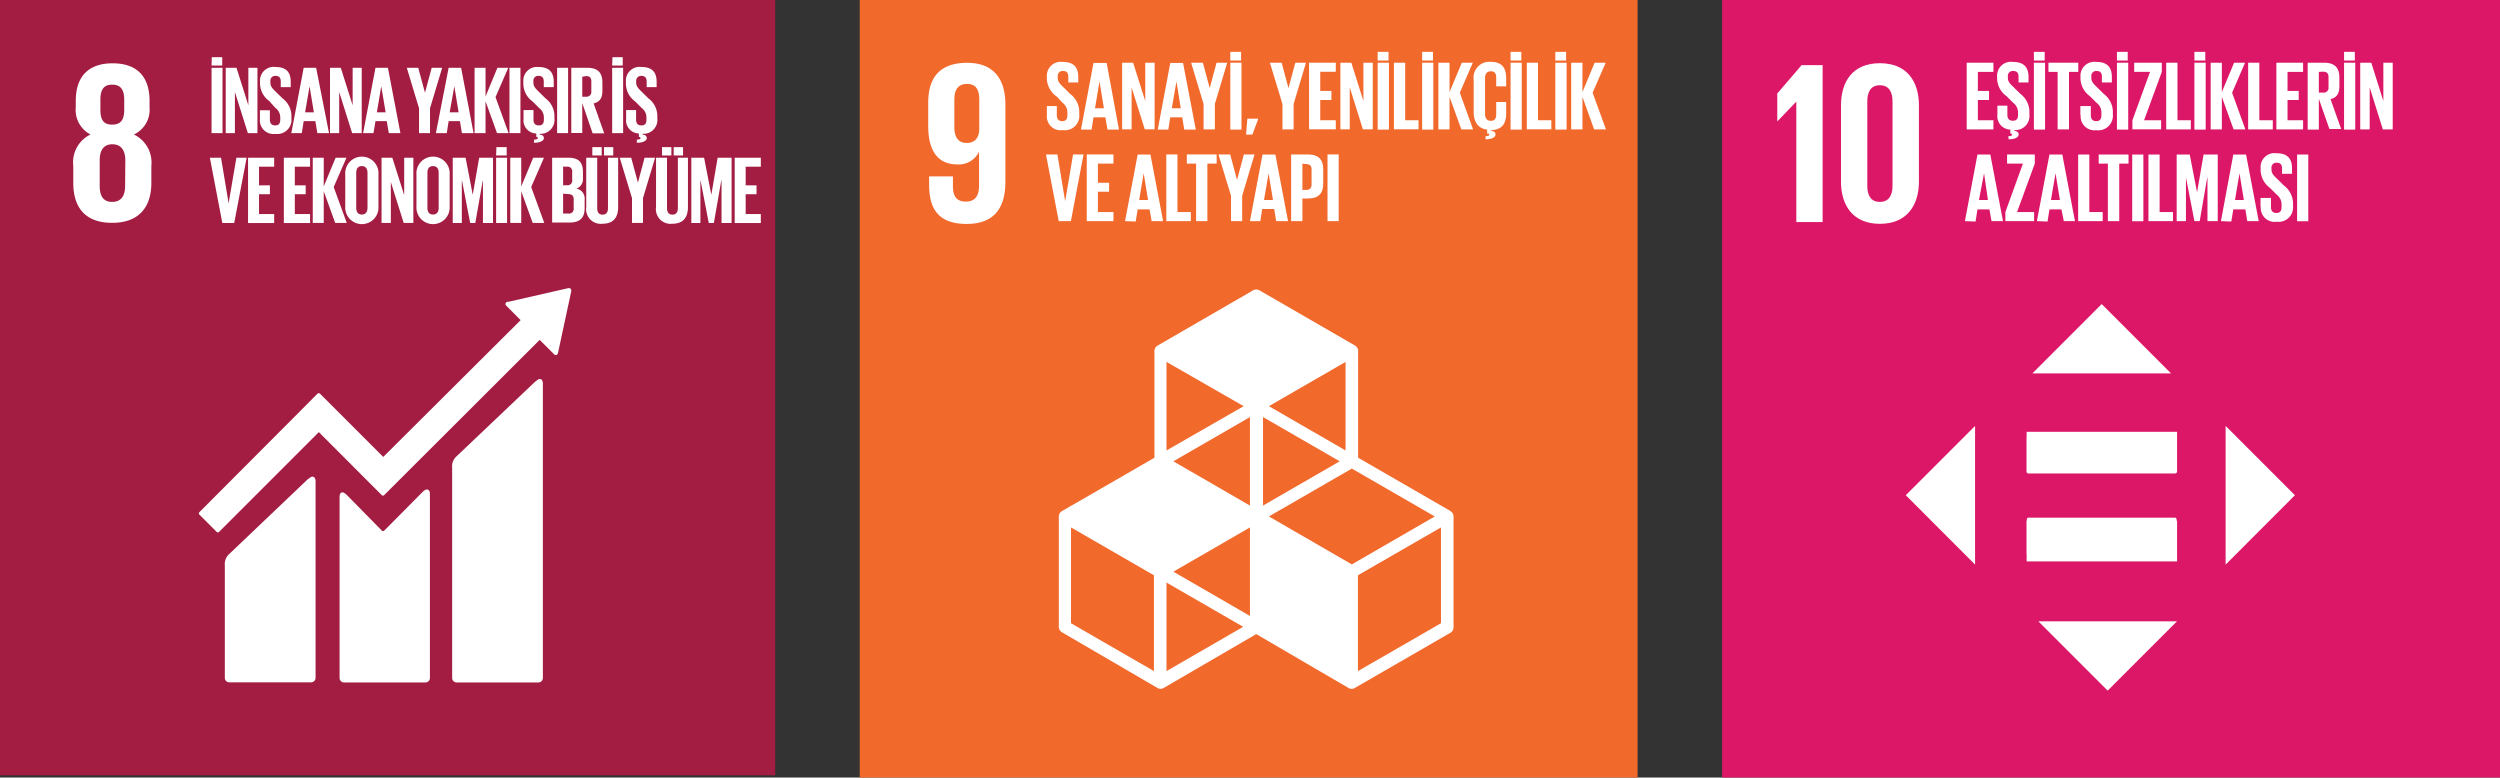
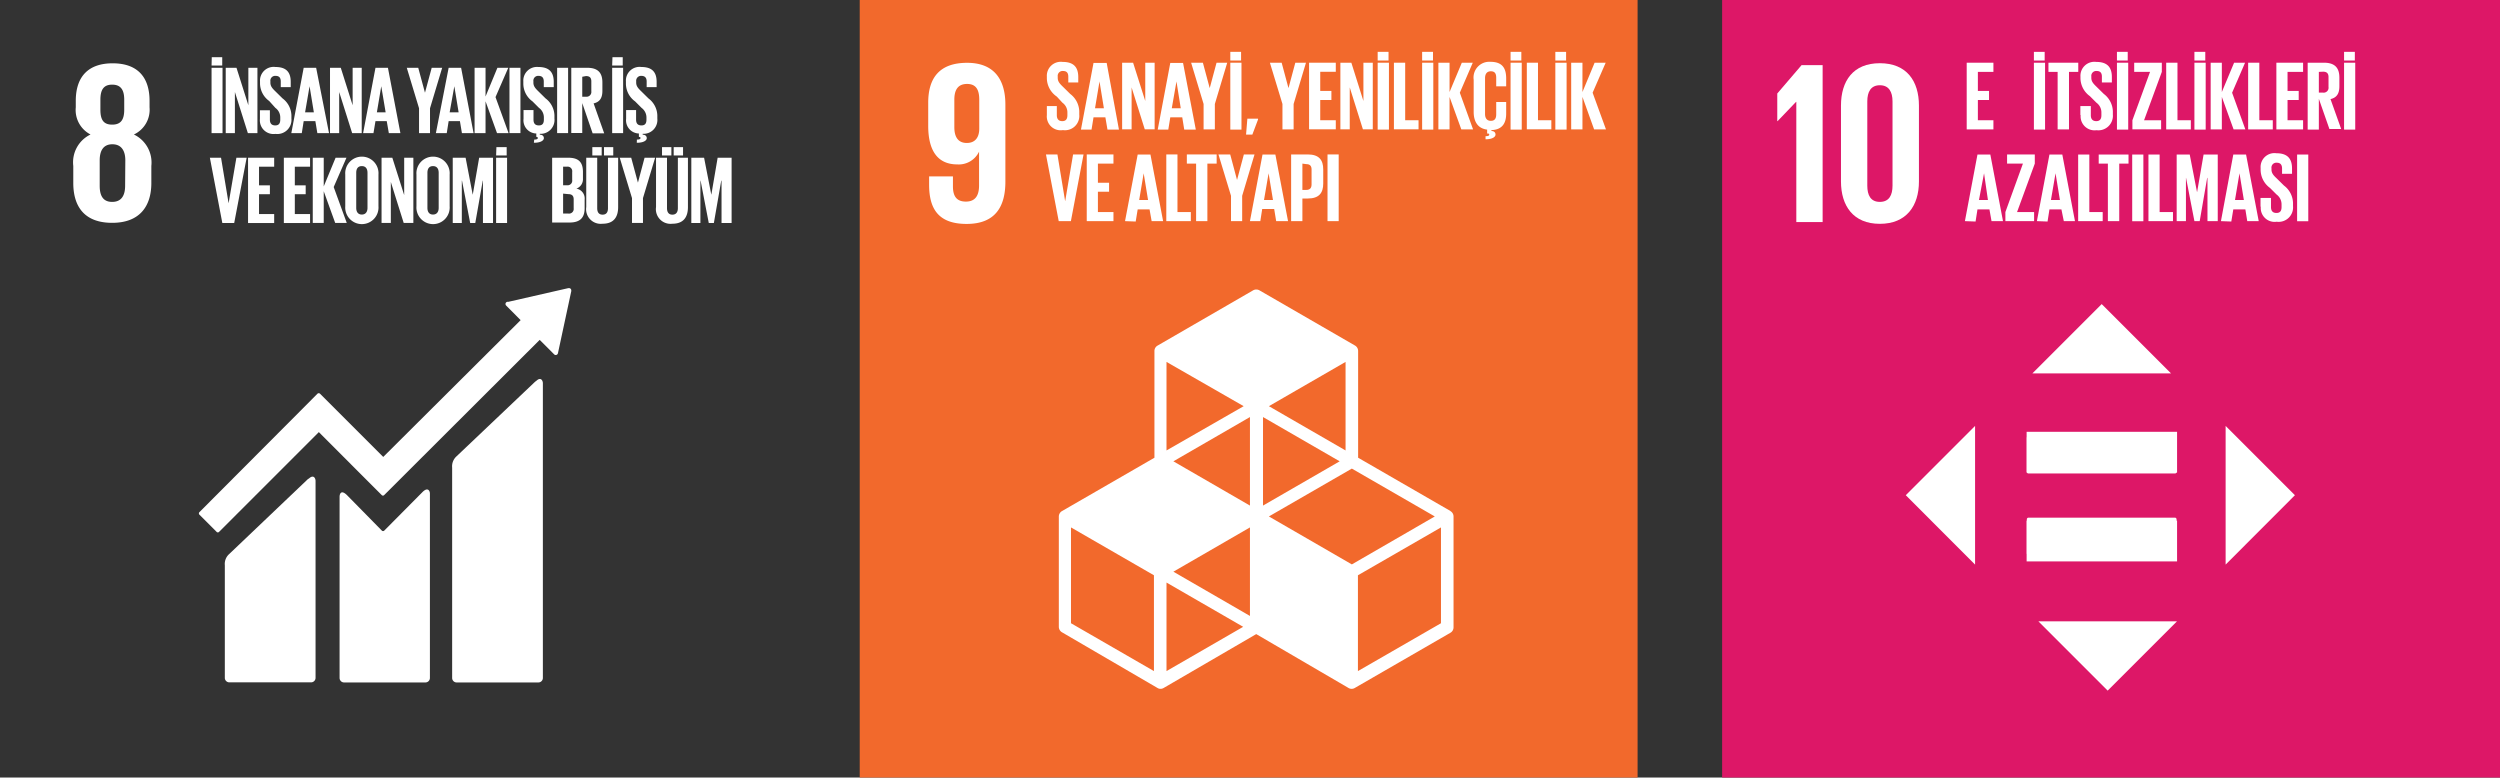
<svg xmlns="http://www.w3.org/2000/svg" viewBox="0 0 250.75 77.99">
  <rect x="0" y="0" width="250.75" height="77.99" fill="#333333" stroke="none" />
  <g id="Layer_2" data-name="Layer 2">
    <g id="Layer_1-2" data-name="Layer 1">
-       <rect width="77.75" height="77.76" fill="#a31d43" />
      <path d="M12.55,18.63c0,.95-.35,1.62-1.3,1.62S10,19.58,10,18.63V16.08c0-.94.35-1.61,1.27-1.61s1.3.67,1.3,1.61ZM10.07,10c0-1,.33-1.51,1.18-1.51S12.46,9,12.46,10V11c0,1-.33,1.5-1.21,1.5S10.07,12,10.07,11Zm5.11,8.39V16.64a3.12,3.12,0,0,0-1.75-3.15A2.74,2.74,0,0,0,15,10.77v-.65c0-2.45-1.27-3.77-3.7-3.77S7.6,7.67,7.6,10.12v.65a2.76,2.76,0,0,0,1.48,2.72,3.09,3.09,0,0,0-1.73,3.15v1.71c0,2.38,1.13,4,3.9,4s3.93-1.67,3.93-4" fill="#fff" />
      <path d="M53.71,38.25,45.8,45.76a1.35,1.35,0,0,0-.45,1.14V68a.45.45,0,0,0,.45.45H54a.45.45,0,0,0,.45-.45V38.44c0-.25-.2-.71-.71-.19" fill="#fff" />
      <path d="M30.94,48,23,55.56a1.33,1.33,0,0,0-.45,1.13V68a.45.45,0,0,0,.45.44H31.2a.45.45,0,0,0,.45-.44V48.23c0-.25-.2-.7-.71-.19" fill="#fff" />
      <path d="M57.3,29.13a.23.23,0,0,0-.07-.17.2.2,0,0,0-.14-.06H57l-6,1.37h-.11a.23.23,0,0,0-.12.06.22.22,0,0,0,0,.32l.07.07,1.38,1.39L38.44,45.83,32.1,39.49a.19.19,0,0,0-.26,0l-1.71,1.72h0L20,51.37a.18.18,0,0,0,0,.25l1.72,1.72a.17.17,0,0,0,.26,0l10-10,4.59,4.6,0,0,1.71,1.71a.17.17,0,0,0,.26,0L54.13,34.09l1.45,1.45a.22.22,0,0,0,.32,0,.26.26,0,0,0,.07-.15h0L57.3,29.2Z" fill="#fff" />
      <path d="M42.37,49.36l-3.83,3.86a.17.17,0,0,1-.24,0l-3.47-3.53c-.63-.64-.77-.12-.77.13V68a.45.45,0,0,0,.45.45h8.17a.45.45,0,0,0,.44-.45V49.5c0-.24-.19-.7-.75-.14" fill="#fff" />
      <path d="M21.22,13.35h1.1V6.8h-1.1Zm0-6.78h1.07V5.74H21.24Z" fill="#fff" />
      <polygon points="23.56 9.23 23.56 13.35 22.64 13.35 22.64 6.8 23.72 6.8 24.91 10.56 24.91 6.8 25.82 6.8 25.82 13.35 24.86 13.35 23.56 9.23" fill="#fff" />
      <path d="M26.07,11.94v-.88h1V12c0,.36.16.58.54.58s.5-.24.5-.58v-.25a1.18,1.18,0,0,0-.49-.93L27,10.13a2.2,2.2,0,0,1-.92-1.75V8.16a1.37,1.37,0,0,1,1.55-1.44c1.1,0,1.53.54,1.53,1.49v.53h-1V8.17c0-.38-.17-.56-.52-.56a.48.48,0,0,0-.52.54v.14c0,.36.2.58.52.89l.7.69a2.21,2.21,0,0,1,.89,1.7v.32a1.42,1.42,0,0,1-1.6,1.54,1.37,1.37,0,0,1-1.56-1.49" fill="#fff" />
      <path d="M30.6,11.27h.88l-.43-2.62h0Zm-1.38,2.08L30.46,6.8h1.25L33,13.35H31.83l-.2-1.2H30.46l-.19,1.2Z" fill="#fff" />
      <polygon points="34.02 9.23 34.02 13.35 33.1 13.35 33.1 6.8 34.18 6.8 35.37 10.56 35.37 6.8 36.28 6.8 36.28 13.35 35.32 13.35 34.02 9.23" fill="#fff" />
      <path d="M37.8,11.27h.88l-.44-2.62h0Zm-1.38,2.08L37.66,6.8h1.25l1.25,6.55H39l-.21-1.2H37.66l-.2,1.2Z" fill="#fff" />
      <polygon points="43.13 10.86 43.13 13.35 42.03 13.35 42.03 10.86 40.8 6.8 41.95 6.8 42.62 9.28 42.63 9.28 43.3 6.8 44.35 6.8 43.13 10.86" fill="#fff" />
      <path d="M45.1,11.27H46l-.43-2.62h0Zm-1.38,2.08L45,6.8h1.25l1.25,6.55H46.33l-.2-1.2H45l-.19,1.2Z" fill="#fff" />
      <polygon points="48.7 10.16 48.7 13.35 47.6 13.35 47.6 6.8 48.7 6.8 48.7 9.68 49.89 6.8 50.98 6.8 49.7 9.74 51.01 13.35 49.85 13.35 48.7 10.16" fill="#fff" />
      <rect x="51.1" y="6.8" width="1.1" height="6.55" fill="#fff" />
      <path d="M53.58,14c.31,0,.36-.08.36-.16s-.06-.11-.15-.11h0v-.34a1.32,1.32,0,0,1-1.28-1.47v-.88h1V12c0,.37.16.58.54.58s.5-.23.5-.58v-.25a1.18,1.18,0,0,0-.49-.93l-.65-.65a2.2,2.2,0,0,1-.92-1.75V8.16A1.37,1.37,0,0,1,54,6.72c1.1,0,1.54.54,1.54,1.49v.53h-1V8.17c0-.37-.17-.56-.52-.56a.48.48,0,0,0-.52.54v.14c0,.36.2.58.52.89l.7.69a2.21,2.21,0,0,1,.89,1.7v.32a1.39,1.39,0,0,1-1.47,1.53v.09c.27,0,.41.14.41.35s-.28.46-1,.46Z" fill="#fff" />
      <rect x="55.88" y="6.8" width="1.1" height="6.55" fill="#fff" />
      <path d="M58.4,7.7v2h.37a.48.48,0,0,0,.54-.54v-1c0-.36-.16-.53-.54-.53Zm0,2.64v3H57.3V6.8h1.61c1.11,0,1.51.55,1.51,1.47v.84c0,.7-.25,1.12-.88,1.26l1.06,3H59.44Z" fill="#fff" />
      <path d="M61.4,13.35h1.1V6.8H61.4Zm0-6.78h1.06V5.74H61.43Z" fill="#fff" />
      <path d="M63.88,14c.31,0,.36-.08.36-.16s-.06-.11-.16-.11h0v-.34a1.32,1.32,0,0,1-1.28-1.47v-.88h1V12c0,.37.16.58.54.58s.5-.23.5-.58v-.25a1.21,1.21,0,0,0-.49-.93l-.65-.65a2.2,2.2,0,0,1-.92-1.75V8.16a1.37,1.37,0,0,1,1.55-1.44c1.1,0,1.53.54,1.53,1.49v.53h-1V8.17c0-.37-.18-.56-.52-.56a.49.49,0,0,0-.53.54v.14c0,.36.21.58.53.89l.7.69a2.21,2.21,0,0,1,.89,1.7v.32a1.39,1.39,0,0,1-1.47,1.53v.09c.26,0,.41.14.41.35s-.28.46-1,.46Z" fill="#fff" />
      <polygon points="24.74 15.82 23.49 22.37 22.3 22.37 21.05 15.82 22.17 15.82 22.93 20.39 22.93 20.39 23.71 15.82 24.74 15.82" fill="#fff" />
      <polygon points="24.88 15.82 27.5 15.82 27.5 16.72 25.98 16.72 25.98 18.59 27.07 18.59 27.07 19.48 25.98 19.48 25.98 21.47 27.5 21.47 27.5 22.37 24.88 22.37 24.88 15.82" fill="#fff" />
      <polygon points="28.47 15.82 31.1 15.82 31.1 16.72 29.57 16.72 29.57 18.59 30.66 18.59 30.66 19.48 29.57 19.48 29.57 21.47 31.1 21.47 31.1 22.37 28.47 22.37 28.47 15.82" fill="#fff" />
      <polygon points="32.47 19.18 32.47 22.36 31.37 22.36 31.37 15.82 32.47 15.82 32.47 18.7 33.66 15.82 34.75 15.82 33.47 18.76 34.78 22.36 33.62 22.36 32.47 19.18" fill="#fff" />
      <path d="M36.86,20.85V17.33c0-.39-.17-.67-.57-.67s-.56.28-.56.67v3.52c0,.4.18.67.56.67s.57-.27.57-.67m-2.23-.17V17.51a1.67,1.67,0,1,1,3.33,0v3.17a1.67,1.67,0,1,1-3.33,0" fill="#fff" />
      <polygon points="39.2 18.25 39.2 22.36 38.27 22.36 38.27 15.82 39.35 15.82 40.54 19.57 40.54 15.82 41.46 15.82 41.46 22.36 40.49 22.36 39.2 18.25" fill="#fff" />
      <path d="M44,20.85V17.33c0-.39-.17-.67-.57-.67s-.56.28-.56.67v3.52c0,.4.18.67.56.67s.57-.27.57-.67m-2.23-.17V17.51a1.67,1.67,0,1,1,3.33,0v3.17a1.67,1.67,0,1,1-3.33,0" fill="#fff" />
      <polygon points="48.44 18.12 48.42 18.12 47.67 22.37 47.16 22.37 46.34 18.12 46.32 18.12 46.32 22.37 45.41 22.37 45.41 15.82 46.7 15.82 47.41 19.51 47.42 19.51 48.06 15.82 49.45 15.82 49.45 22.37 48.44 22.37 48.44 18.12" fill="#fff" />
      <path d="M49.76,22.37h1.1V15.82h-1.1Zm0-6.78h1.06v-.83H49.79Z" fill="#fff" />
-       <polygon points="52.28 19.18 52.28 22.36 51.18 22.36 51.18 15.82 52.28 15.82 52.28 18.7 53.48 15.82 54.56 15.82 53.28 18.76 54.59 22.36 53.43 22.36 52.28 19.18" fill="#fff" />
      <path d="M56.48,19.42v2H57a.47.47,0,0,0,.54-.53V20c0-.35-.16-.53-.55-.53Zm0-.84h.39a.46.46,0,0,0,.52-.53v-.8a.46.46,0,0,0-.53-.53h-.38Zm-1.1-2.76H57c1.1,0,1.47.51,1.47,1.44v.66a1,1,0,0,1-.66,1,1,1,0,0,1,.83,1.09v.87c0,.92-.42,1.44-1.52,1.44H55.38Z" fill="#fff" />
      <path d="M60.58,14.76h.93v.83h-.93Zm-1.17,0h.94v.83h-.94ZM62,15.82v4.95c0,1-.44,1.67-1.56,1.67a1.47,1.47,0,0,1-1.64-1.67V15.82h1.1v5.06c0,.39.15.65.54.65s.54-.26.54-.65V15.82Z" fill="#fff" />
      <polygon points="64.49 19.87 64.49 22.36 63.39 22.36 63.39 19.87 62.16 15.82 63.31 15.82 63.98 18.3 63.99 18.3 64.65 15.82 65.71 15.82 64.49 19.87" fill="#fff" />
      <path d="M67.57,14.76h.94v.83h-.94Zm-1.17,0h.94v.83H66.4ZM69,15.82v4.95c0,1-.44,1.67-1.56,1.67a1.47,1.47,0,0,1-1.64-1.67V15.82h1.1v5.06c0,.39.16.65.54.65s.55-.26.55-.65V15.82Z" fill="#fff" />
      <polygon points="72.37 18.12 72.34 18.12 71.6 22.37 71.09 22.37 70.27 18.12 70.25 18.12 70.25 22.37 69.34 22.37 69.34 15.82 70.62 15.82 71.34 19.51 71.35 19.51 71.98 15.82 73.38 15.82 73.38 22.37 72.37 22.37 72.37 18.12" fill="#fff" />
-       <polygon points="73.69 15.82 76.31 15.82 76.31 16.72 74.79 16.72 74.79 18.59 75.88 18.59 75.88 19.48 74.79 19.48 74.79 21.47 76.31 21.47 76.31 22.37 73.69 22.37 73.69 15.82" fill="#fff" />
      <rect x="86.23" width="78.02" height="77.99" fill="#f2692c" />
      <path d="M98.22,12.9c0,.88-.41,1.44-1.25,1.44s-1.25-.56-1.25-1.58V10c0-1,.37-1.58,1.28-1.58s1.22.6,1.22,1.58Zm2.62-2.41c0-2.43-1.06-4.19-3.84-4.19s-3.9,1.53-3.9,4v2.32c0,2.57,1,3.87,2.92,3.87a2.25,2.25,0,0,0,2.18-1.28h0v3.39c0,1-.37,1.62-1.32,1.62s-1.3-.56-1.3-1.53v-1H93.19v.83c0,2.32.84,3.94,3.76,3.94s3.89-1.78,3.89-4.24Z" fill="#fff" />
      <path d="M144.53,62.51l-8.33,4.8V57.7l8.33-4.8ZM117,67.31V58.43l7.69,4.44Zm-1.26,0-8.32-4.8V52.9l8.32,4.8Zm9-26.57L117,45.18V36.3Zm10.22,4.44-7.69-4.44,7.69-4.44Zm-7.69,6.62,8.32-4.8,8.32,4.8-8.32,4.81Zm-1.9-1.09-7.68-4.44,7.68-4.44Zm9-4.44-7.69,4.44V41.83Zm-9,15.51-7.68-4.44,7.68-4.44Zm20.12-10.52-9.27-5.35V35.2a.63.63,0,0,0-.31-.54l-9.59-5.54a.64.64,0,0,0-.63,0l-9.58,5.54a.62.62,0,0,0-.32.54V45.91l-9.27,5.35a.64.64,0,0,0-.32.54V62.87a.64.64,0,0,0,.32.55L116.09,69a.56.56,0,0,0,.31.09.62.62,0,0,0,.32-.09L126,63.6,135.25,69a.61.61,0,0,0,.64,0l9.58-5.53a.62.62,0,0,0,.32-.55V51.8a.62.62,0,0,0-.32-.54" fill="#fff" />
      <path d="M105,11.54v-.9h1v.91c0,.38.17.6.55.6s.51-.24.51-.6V11.3a1.2,1.2,0,0,0-.5-1L106,9.69A2.27,2.27,0,0,1,105,7.9V7.68a1.4,1.4,0,0,1,1.58-1.47c1.13,0,1.57.55,1.57,1.52v.54h-1V7.69c0-.39-.17-.57-.53-.57a.49.49,0,0,0-.53.55v.14c0,.37.21.59.53.9l.72.71a2.27,2.27,0,0,1,.91,1.74v.33a1.44,1.44,0,0,1-1.64,1.56A1.39,1.39,0,0,1,105,11.54" fill="#fff" />
      <path d="M109.83,10.86h.89l-.44-2.69h0ZM108.42,13l1.26-6.69H111L112.23,13h-1.15l-.21-1.23h-1.19l-.2,1.23Z" fill="#fff" />
      <polygon points="113.5 8.77 113.5 12.97 112.55 12.97 112.55 6.29 113.65 6.29 114.87 10.13 114.87 6.29 115.81 6.29 115.81 12.97 114.82 12.97 113.5 8.77" fill="#fff" />
      <path d="M117.53,10.86h.9L118,8.17h0ZM116.12,13l1.26-6.69h1.28L119.94,13h-1.16l-.2-1.23h-1.2l-.2,1.23Z" fill="#fff" />
      <polygon points="121.85 10.43 121.85 12.98 120.72 12.98 120.72 10.43 119.47 6.29 120.65 6.29 121.33 8.82 121.34 8.82 122.02 6.29 123.09 6.29 121.85 10.43" fill="#fff" />
      <path d="M123.4,13h1.12V6.29H123.4Zm0-6.93h1.08V5.2h-1.08Z" fill="#fff" />
      <polygon points="125.11 11.9 124.98 13.5 125.61 13.5 126.18 11.99 126.18 11.9 125.11 11.9" fill="#fff" />
      <polygon points="129.75 10.43 129.75 12.98 128.63 12.98 128.63 10.43 127.37 6.29 128.55 6.29 129.23 8.82 129.24 8.82 129.92 6.29 130.99 6.29 129.75 10.43" fill="#fff" />
      <polygon points="131.3 6.29 133.98 6.29 133.98 7.2 132.42 7.2 132.42 9.12 133.54 9.12 133.54 10.03 132.42 10.03 132.42 12.06 133.98 12.06 133.98 12.97 131.3 12.97 131.3 6.29" fill="#fff" />
      <polygon points="135.38 8.77 135.38 12.97 134.44 12.97 134.44 6.29 135.54 6.29 136.75 10.13 136.75 6.29 137.69 6.29 137.69 12.97 136.7 12.97 135.38 8.77" fill="#fff" />
      <path d="M138.18,13h1.13V6.29h-1.13Zm0-6.93h1.09V5.2h-1.09Z" fill="#fff" />
      <polygon points="139.81 6.29 140.94 6.29 140.94 12.06 142.28 12.06 142.28 12.97 139.81 12.97 139.81 6.29" fill="#fff" />
      <path d="M142.64,13h1.12V6.29h-1.12Zm0-6.93h1.09V5.2h-1.09Z" fill="#fff" />
      <polygon points="145.39 9.72 145.39 12.98 144.27 12.98 144.27 6.29 145.39 6.29 145.39 9.23 146.62 6.29 147.72 6.29 146.42 9.3 147.75 12.98 146.57 12.98 145.39 9.72" fill="#fff" />
      <path d="M149,13.66c.32,0,.37-.08.37-.16s-.06-.11-.16-.11h-.05V13c-.95-.11-1.35-.83-1.35-1.77V8a1.58,1.58,0,0,1,1.68-1.8c1.24,0,1.58.69,1.58,1.68v.78h-1V7.8c0-.42-.14-.65-.54-.65s-.58.28-.58.69v3.59c0,.4.17.69.58.69s.54-.26.54-.65V10.23h1v1.16c0,.94-.37,1.62-1.48,1.66v.09c.26,0,.41.14.41.36s-.29.47-1,.47Z" fill="#fff" />
      <path d="M151.51,13h1.12V6.29h-1.12Zm0-6.93h1.08V5.2h-1.08Z" fill="#fff" />
      <polygon points="153.14 6.29 154.26 6.29 154.26 12.06 155.6 12.06 155.6 12.97 153.14 12.97 153.14 6.29" fill="#fff" />
      <path d="M156,13h1.13V6.29H156Zm0-6.93h1.08V5.2H156Z" fill="#fff" />
      <polygon points="158.72 9.72 158.72 12.98 157.59 12.98 157.59 6.29 158.72 6.29 158.72 9.23 159.94 6.29 161.05 6.29 159.74 9.3 161.08 12.98 159.89 12.98 158.72 9.72" fill="#fff" />
      <polygon points="108.68 15.49 107.41 22.18 106.19 22.18 104.91 15.49 106.06 15.49 106.83 20.16 106.84 20.16 107.63 15.49 108.68 15.49" fill="#fff" />
      <polygon points="109 15.49 111.68 15.49 111.68 16.41 110.12 16.41 110.12 18.33 111.24 18.33 111.24 19.23 110.12 19.23 110.12 21.27 111.68 21.27 111.68 22.18 109 22.18 109 15.49" fill="#fff" />
      <path d="M114.26,20.06h.89l-.44-2.68h0Zm-1.42,2.12,1.27-6.68h1.28l1.27,6.68h-1.15L115.3,21h-1.19l-.2,1.22Z" fill="#fff" />
      <polygon points="116.98 15.49 118.1 15.49 118.1 21.27 119.44 21.27 119.44 22.18 116.98 22.18 116.98 15.49" fill="#fff" />
      <polygon points="119.04 15.49 122.03 15.49 122.03 16.41 121.1 16.41 121.1 22.18 119.97 22.18 119.97 16.41 119.04 16.41 119.04 15.49" fill="#fff" />
      <polygon points="124.59 19.64 124.59 22.18 123.47 22.18 123.47 19.64 122.21 15.49 123.39 15.49 124.07 18.03 124.08 18.03 124.76 15.49 125.83 15.49 124.59 19.64" fill="#fff" />
      <path d="M126.78,20.06h.9l-.44-2.68h0Zm-1.41,2.12,1.26-6.68h1.29l1.27,6.68H128l-.2-1.22h-1.2l-.19,1.22Z" fill="#fff" />
      <path d="M130.63,16.41v2.64H131c.39,0,.55-.19.55-.56V17c0-.36-.16-.54-.55-.54Zm-1.13-.92h1.67c1.14,0,1.55.57,1.55,1.5v1.42c0,.93-.41,1.5-1.55,1.5h-.54v2.27H129.5Z" fill="#fff" />
      <rect x="133.15" y="15.49" width="1.12" height="6.69" fill="#fff" />
      <rect x="172.73" width="78.02" height="77.99" fill="#dd1767" />
      <polygon points="180.17 10.22 180.17 22.27 182.81 22.27 182.81 6.53 180.7 6.53 178.26 9.38 178.26 12.15 178.29 12.15 180.14 10.22 180.17 10.22" fill="#fff" />
      <path d="M187.29,18.62V10.17c0-.95.35-1.62,1.26-1.62s1.27.67,1.27,1.62v8.45c0,.95-.34,1.63-1.27,1.63s-1.26-.68-1.26-1.63m5.18-.42V10.59c0-2.46-1.23-4.25-3.92-4.25s-3.9,1.79-3.9,4.25V18.2c0,2.44,1.23,4.25,3.9,4.25s3.92-1.81,3.92-4.25" fill="#fff" />
      <polygon points="197.26 6.29 199.94 6.29 199.94 7.21 198.38 7.21 198.38 9.12 199.5 9.12 199.5 10.03 198.38 10.03 198.38 12.06 199.94 12.06 199.94 12.98 197.26 12.98 197.26 6.29" fill="#fff" />
-       <path d="M201.43,13.66c.32,0,.37-.08.37-.16s-.06-.11-.16-.11h0V13a1.34,1.34,0,0,1-1.3-1.5v-.9h1v.92c0,.37.17.59.56.59s.51-.24.51-.59V11.3a1.22,1.22,0,0,0-.5-1l-.66-.66a2.22,2.22,0,0,1-.94-1.78V7.68a1.39,1.39,0,0,1,1.58-1.47c1.12,0,1.57.55,1.57,1.52v.54h-1V7.69c0-.39-.18-.57-.53-.57a.49.49,0,0,0-.54.55v.14c0,.37.21.59.54.9l.72.71a2.26,2.26,0,0,1,.9,1.74v.33a1.42,1.42,0,0,1-1.5,1.56v.09c.27,0,.42.14.42.36s-.29.47-1,.47Z" fill="#fff" />
      <path d="M204,13h1.12V6.29H204Zm0-6.93h1.08V5.2H204Z" fill="#fff" />
      <polygon points="205.46 6.29 208.45 6.29 208.45 7.21 207.52 7.21 207.52 12.98 206.38 12.98 206.38 7.21 205.46 7.21 205.46 6.29" fill="#fff" />
      <path d="M208.66,11.54v-.9h1.05v.92c0,.37.17.59.55.59s.51-.24.51-.59V11.3a1.2,1.2,0,0,0-.5-1l-.66-.66a2.25,2.25,0,0,1-.94-1.78V7.68a1.4,1.4,0,0,1,1.58-1.47c1.13,0,1.57.55,1.57,1.52v.54h-1V7.69c0-.39-.17-.57-.53-.57a.49.49,0,0,0-.53.55v.14c0,.37.21.59.53.9l.72.71a2.27,2.27,0,0,1,.91,1.74v.33a1.46,1.46,0,0,1-1.64,1.57,1.4,1.4,0,0,1-1.59-1.52" fill="#fff" />
      <path d="M212.33,13h1.13V6.29h-1.13Zm0-6.93h1.08V5.2h-1.08Z" fill="#fff" />
      <polygon points="215.05 12.06 216.76 12.06 216.76 12.97 213.88 12.97 213.88 12.06 215.65 7.21 214.06 7.21 214.06 6.29 216.83 6.29 216.83 7.21 215.05 12.06" fill="#fff" />
      <polygon points="217.27 6.29 218.4 6.29 218.4 12.06 219.74 12.06 219.74 12.98 217.27 12.98 217.27 6.29" fill="#fff" />
      <path d="M220.1,13h1.13V6.29H220.1Zm0-6.93h1.09V5.2h-1.09Z" fill="#fff" />
      <polygon points="222.85 9.72 222.85 12.98 221.73 12.98 221.73 6.29 222.85 6.29 222.85 9.23 224.08 6.29 225.18 6.29 223.88 9.3 225.21 12.98 224.03 12.98 222.85 9.72" fill="#fff" />
      <polygon points="225.49 6.29 226.61 6.29 226.61 12.06 227.96 12.06 227.96 12.98 225.49 12.98 225.49 6.29" fill="#fff" />
      <polygon points="228.32 6.29 231 6.29 231 7.21 229.44 7.21 229.44 9.12 230.56 9.12 230.56 10.03 229.44 10.03 229.44 12.06 231 12.06 231 12.98 228.32 12.98 228.32 6.29" fill="#fff" />
      <path d="M232.58,7.21V9.29H233a.49.49,0,0,0,.55-.56v-1c0-.37-.17-.54-.55-.54Zm0,2.7V13h-1.12V6.29h1.63c1.14,0,1.55.56,1.55,1.5v.86c0,.72-.25,1.14-.89,1.29l1.07,3h-1.18Z" fill="#fff" />
      <path d="M235.11,13h1.12V6.29h-1.12Zm0-6.93h1.08V5.2h-1.08Z" fill="#fff" />
-       <polygon points="237.68 8.77 237.68 12.98 236.73 12.98 236.73 6.29 237.84 6.29 239.05 10.13 239.05 6.29 239.99 6.29 239.99 12.98 239 12.98 237.68 8.77" fill="#fff" />
      <path d="M198.49,20.06h.9L199,17.38h0Zm-1.41,2.12,1.26-6.68h1.29l1.27,6.68h-1.15L199.54,21h-1.2l-.19,1.22Z" fill="#fff" />
      <polygon points="202.31 21.27 204.02 21.27 204.02 22.18 201.14 22.18 201.14 21.27 202.9 16.41 201.31 16.41 201.31 15.49 204.09 15.49 204.09 16.41 202.31 21.27" fill="#fff" />
      <path d="M205.71,20.06h.9l-.44-2.68h0Zm-1.41,2.12,1.26-6.68h1.29l1.27,6.68H207L206.76,21h-1.2l-.19,1.22Z" fill="#fff" />
      <polygon points="208.44 15.5 209.56 15.5 209.56 21.27 210.9 21.27 210.9 22.18 208.44 22.18 208.44 15.5" fill="#fff" />
      <polygon points="210.5 15.5 213.49 15.5 213.49 16.41 212.56 16.41 212.56 22.18 211.42 22.18 211.42 16.41 210.5 16.41 210.5 15.5" fill="#fff" />
      <rect x="213.86" y="15.5" width="1.12" height="6.69" fill="#fff" />
      <polygon points="215.49 15.5 216.61 15.5 216.61 21.27 217.95 21.27 217.95 22.18 215.49 22.18 215.49 15.5" fill="#fff" />
      <polygon points="221.41 17.84 221.38 17.84 220.63 22.18 220.1 22.18 219.26 17.84 219.25 17.84 219.25 22.18 218.32 22.18 218.32 15.5 219.63 15.5 220.36 19.26 220.37 19.26 221.02 15.5 222.44 15.5 222.44 22.18 221.41 22.18 221.41 17.84" fill="#fff" />
      <path d="M224.17,20.06h.89l-.44-2.68h0Zm-1.41,2.12L224,15.5h1.28l1.27,6.68h-1.15L225.21,21H224l-.2,1.22Z" fill="#fff" />
      <path d="M226.73,20.74v-.89h1.05v.91c0,.38.16.6.55.6s.51-.24.51-.6v-.25a1.22,1.22,0,0,0-.5-1l-.66-.66a2.27,2.27,0,0,1-.94-1.79v-.22a1.39,1.39,0,0,1,1.58-1.47c1.12,0,1.57.55,1.57,1.52v.54h-1V16.9c0-.39-.18-.58-.53-.58a.49.49,0,0,0-.53.56V17c0,.37.2.59.53.9l.72.71a2.26,2.26,0,0,1,.91,1.74v.32a1.45,1.45,0,0,1-1.64,1.57,1.39,1.39,0,0,1-1.59-1.52" fill="#fff" />
      <rect x="230.4" y="15.5" width="1.12" height="6.69" fill="#fff" />
      <polygon points="223.23 42.72 230.18 49.67 223.23 56.63 223.23 42.72" fill="#fff" />
      <polygon points="198.1 42.72 191.15 49.67 198.1 56.63 198.1 42.72" fill="#fff" />
      <polygon points="203.85 37.45 210.8 30.5 217.75 37.45 203.85 37.45" fill="#fff" />
      <polygon points="204.45 62.32 211.4 69.27 218.35 62.32 204.45 62.32" fill="#fff" />
      <path d="M218.15,51.92h-14.7a.17.17,0,0,0-.16.17V55.5a.16.16,0,0,0,.16.16h14.7a.16.16,0,0,0,.16-.16V52.09a.17.17,0,0,0-.16-.17" fill="#fff" />
      <path d="M218.31,43.92a.17.17,0,0,0-.16-.17h-14.7a.17.17,0,0,0-.16.17v3.41a.16.16,0,0,0,.16.16h14.7a.16.16,0,0,0,.16-.16Z" fill="#fff" />
      <rect x="203.27" y="43.31" width="15.09" height="4.09" fill="#fff" />
      <rect x="203.27" y="52.22" width="15.09" height="4.09" fill="#fff" />
    </g>
  </g>
</svg>